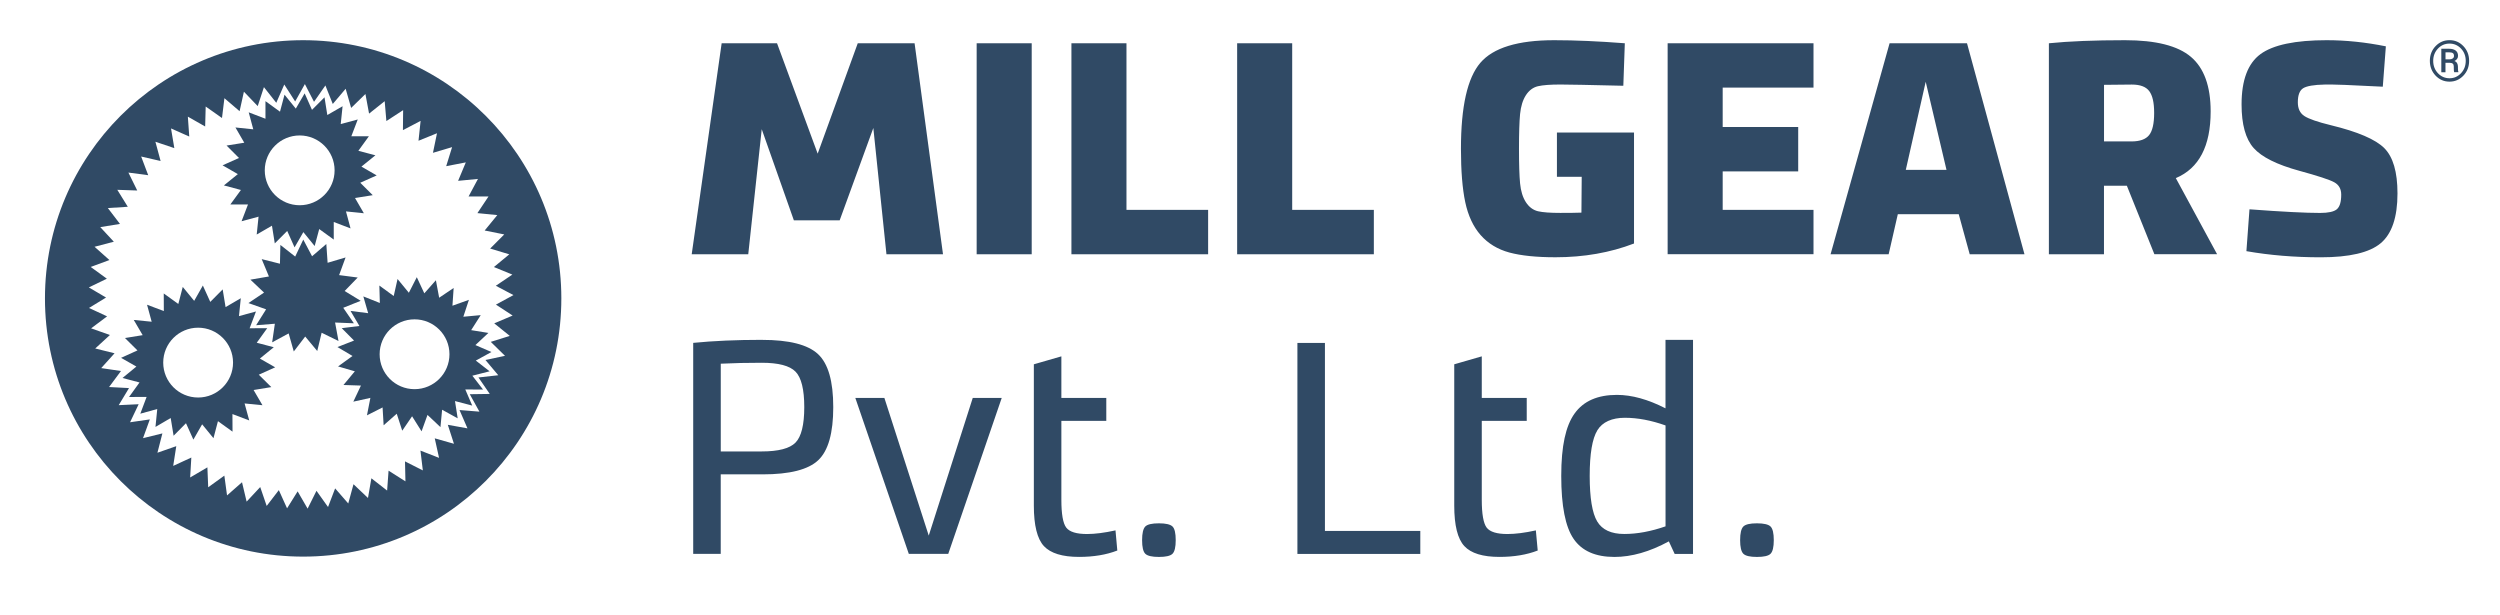
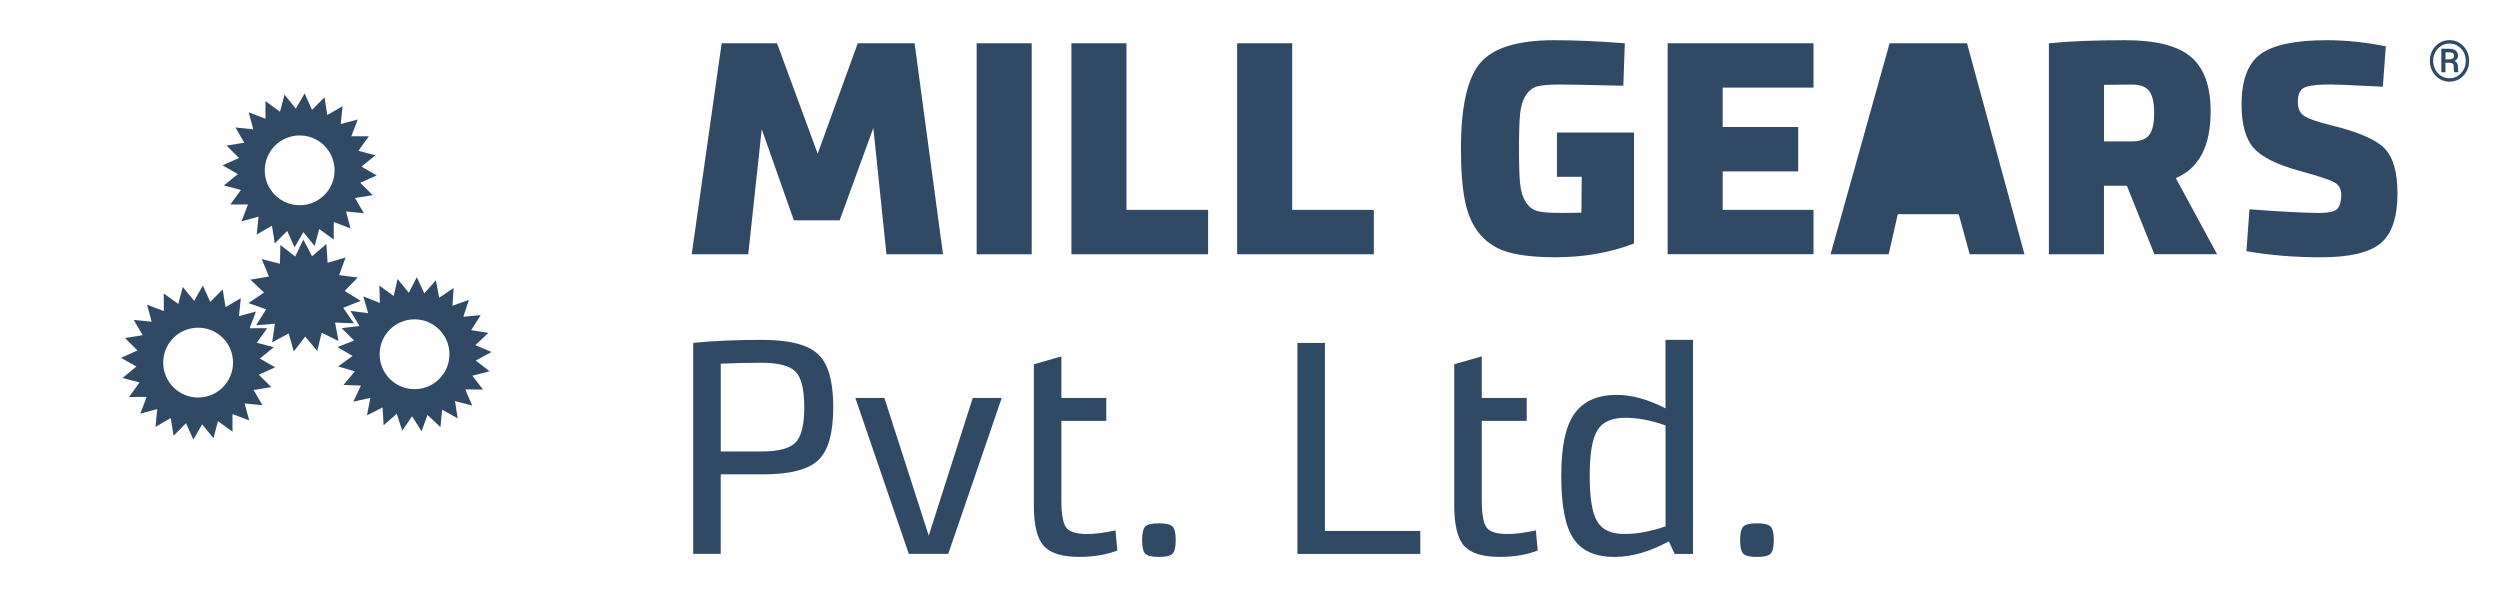
<svg xmlns="http://www.w3.org/2000/svg" id="Layer_1" data-name="Layer 1" version="1.1" viewBox="0 0 619.41 152.47">
  <defs>
    <style>
      .cls-1 {
        fill: #304a65;
        fill-rule: evenodd;
        stroke-width: 0px;
      }
    </style>
  </defs>
-   <path class="cls-1" d="M73.13,25.14l2.41-4.31,2.26,4.4,2.82-4.06,1.83,4.59,3.19-3.77,1.36,4.75,3.54-3.45.9,4.86,3.87-3.08.42,4.92,4.15-2.7-.05,4.95,4.38-2.29-.52,4.92,4.58-1.86-1,4.85,4.74-1.41-1.46,4.72,4.86-.94-1.91,4.57,4.92-.47-2.33,4.35h4.94s-2.75,4.12-2.75,4.12l4.93.49-3.13,3.82,4.85.97-3.49,3.5,4.74,1.43-3.81,3.15,4.57,1.87-4.1,2.77,4.37,2.31-4.34,2.36,4.14,2.71-4.56,1.93,3.85,3.11-4.71,1.48,3.53,3.46-4.85,1.03,3.18,3.78-4.91.55,2.8,4.08-4.95.07,2.39,4.32-4.93-.4,1.97,4.54-4.87-.88,1.52,4.7-4.76-1.35,1.07,4.84-4.61-1.8.59,4.91-4.42-2.24.11,4.95-4.18-2.65-.36,4.93-3.9-3.04-.84,4.88-3.59-3.41-1.3,4.77-3.25-3.74-1.76,4.62-2.86-4.02-2.2,4.42-2.47-4.28-2.62,4.2-2.04-4.51-3.01,3.92-1.6-4.68-3.37,3.61-1.14-4.8-3.71,3.26-.67-4.9-4,2.89-.2-4.94-4.27,2.51.29-4.94-4.49,2.07.76-4.89-4.67,1.63,1.23-4.79-4.8,1.18,1.69-4.65-4.9.71,2.13-4.47-4.94.23,2.55-4.23-4.94-.26,2.95-3.97-4.9-.72,3.31-3.67-4.79-1.19,3.64-3.34-4.66-1.65,3.96-2.97-4.48-2.08,4.22-2.58-4.26-2.51,4.46-2.16-4-2.91,4.64-1.71-3.69-3.29,4.78-1.25-3.36-3.62,4.88-.79-3-3.93,4.94-.32-2.6-4.2,4.94.17-2.19-4.44,4.91.65-1.75-4.63,4.82,1.11-1.29-4.77,4.69,1.58-.82-4.88,4.52,2.01-.35-4.93,4.29,2.44.13-4.95,4.04,2.85.6-4.91,3.76,3.22,1.07-4.83,3.42,3.57,1.54-4.7,3.06,3.88,1.98-4.53,2.67,4.16ZM75.11,9.96c35.34,0,63.97,28.64,63.97,63.97s-28.63,63.98-63.97,63.98S11.14,109.27,11.14,73.93,39.78,9.96,75.11,9.96Z" />
  <polygon class="cls-1" points="77.32 63.49 80.85 60.46 81.17 65.11 85.62 63.79 84.02 68.16 88.63 68.76 85.39 72.1 89.36 74.53 85.04 76.26 87.68 80.1 83.02 79.91 83.87 84.49 79.69 82.44 78.6 86.97 75.62 83.38 72.79 87.08 71.52 82.61 67.43 84.82 68.1 80.21 63.46 80.58 65.93 76.64 61.55 75.09 65.42 72.49 62.04 69.29 66.63 68.5 64.84 64.2 69.36 65.34 69.47 60.69 73.14 63.57 75.14 59.36 77.32 63.49" />
  <path class="cls-1" d="M74.25,33.56c4.77,0,8.65,3.87,8.65,8.65s-3.88,8.64-8.65,8.64-8.65-3.87-8.65-8.64,3.87-8.65,8.65-8.65ZM77.32,27.2l3.08-3.09.7,4.39,3.78-2.18-.46,4.42,4.22-1.14-1.59,4.16h4.35l-2.61,3.6,4.22,1.12-3.46,2.8,3.78,2.18-4.07,1.82,3.09,3.08-4.39.7,2.19,3.78-4.43-.46,1.13,4.21-4.16-1.59v4.36s-3.6-2.61-3.6-2.61l-1.13,4.21-2.8-3.45-2.18,3.78-1.82-4.07-3.08,3.09-.7-4.39-3.78,2.19.46-4.43-4.21,1.14,1.59-4.16h-4.37l2.62-3.59-4.22-1.13,3.46-2.8-3.79-2.18,4.07-1.82-3.08-3.08,4.39-.7-2.19-3.78,4.42.46-1.13-4.21,4.15,1.59v-4.36l3.6,2.61,1.12-4.21,2.8,3.45,2.19-3.78,1.81,4.07Z" />
  <path class="cls-1" d="M102.71,79.12c4.78,0,8.65,3.88,8.65,8.65s-3.87,8.65-8.65,8.65-8.65-3.87-8.65-8.65,3.88-8.65,8.65-8.65ZM115.29,96.51l1.71,3.98-4.27-1.12.67,4.28-3.86-2.13-.41,4.31-3.21-3.03-1.47,4.07-2.35-3.73-2.44,3.57-1.36-4.2-3.25,2.86-.26-4.42-3.87,1.96.85-4.33-4.23.94,1.89-3.99-4.33-.14,2.82-3.39-4.16-1.21,3.58-2.59-3.73-2.21,4.11-1.61-3.05-3.07,4.38-.54-2.2-3.73,4.37.56-1.2-4.16,4.09,1.63-.12-4.32,3.56,2.6.95-4.22,2.8,3.41,1.97-3.86,1.86,4,2.87-3.24.81,4.33,3.59-2.42-.3,4.4,4.08-1.46-1.38,4.19,4.31-.4-2.37,3.72,4.27.69-3.22,3.01,3.97,1.72-3.87,2.12,3.42,2.66-4.28,1.09,2.65,3.43-4.42-.02Z" />
  <path class="cls-1" d="M49.09,81.19c4.78,0,8.65,3.88,8.65,8.65s-3.87,8.65-8.65,8.65-8.65-3.87-8.65-8.65,3.87-8.65,8.65-8.65ZM36.33,98.34l-4.36.02,2.6-3.6-4.22-1.11,3.44-2.83-3.79-2.16,4.06-1.84-3.1-3.07,4.39-.71-2.21-3.77,4.44.44-1.15-4.21,4.16,1.57-.02-4.36,3.61,2.6,1.1-4.22,2.83,3.45,2.15-3.8,1.84,4.06,3.07-3.1.72,4.39,3.77-2.2-.45,4.43,4.21-1.15-1.57,4.16,4.36-.02-2.6,3.61,4.22,1.11-3.44,2.81,3.79,2.17-4.06,1.83,3.1,3.07-4.39.72,2.2,3.77-4.43-.44,1.15,4.21-4.16-1.58.02,4.36-3.61-2.6-1.11,4.22-2.81-3.44-2.17,3.79-1.83-4.06-3.07,3.1-.72-4.39-3.77,2.21.44-4.44-4.2,1.16,1.57-4.17Z" />
-   <path class="cls-1" d="M576.51,9.96c4.69,0,9.57.5,14.62,1.52l-.76,10c-7.68-.41-12.47-.59-14.39-.53-2.68.05-4.45.36-5.34.91-.88.55-1.32,1.72-1.32,3.48,0,1.57.53,2.7,1.62,3.41,1.09.71,3.27,1.47,6.55,2.27,6.67,1.62,11.09,3.51,13.26,5.69s3.26,5.9,3.26,11.21c0,5.9-1.39,10.02-4.17,12.35-2.77,2.32-7.72,3.48-14.85,3.48-6.47,0-12.6-.5-18.41-1.52l.76-10.37c8.13.61,13.96.9,17.5.9,2.02,0,3.4-.3,4.13-.9.74-.62,1.1-1.83,1.1-3.64,0-1.41-.58-2.43-1.73-3.06-1.16-.64-4.04-1.58-8.64-2.84-5.56-1.52-9.32-3.4-11.33-5.65-1.99-2.25-2.99-5.84-2.99-10.79,0-6.02,1.56-10.17,4.69-12.47,3.13-2.3,8.62-3.45,16.45-3.45ZM521.29,35.04h6.82c2.06,0,3.52-.52,4.36-1.56.83-1.04,1.25-2.86,1.25-5.49s-.41-4.32-1.21-5.41c-.81-1.09-2.25-1.63-4.32-1.63l-6.89.07v14.02ZM526.97,46.02h-5.68v16.97h-13.65V10.72c4.96-.5,11.24-.76,18.87-.76s13.07,1.37,16.32,4.13c3.25,2.75,4.89,7.26,4.89,13.52,0,8.59-2.88,14.1-8.63,16.52l10.23,18.86h-15.54l-6.82-16.97ZM482.27,42.08l-5.15-21.82-4.93,21.82h10.08ZM485.29,53.07h-15.08l-2.27,9.92h-14.39l14.62-52.27h19.18l14.24,52.27h-13.57l-2.72-9.92ZM426.82,21.7v9.77h18.71v10.99h-18.71v9.54h22.5v10.99h-36.14V10.72h36.14v10.99h-22.5ZM404.85,32.84v27.49c-5.91,2.27-12.4,3.41-19.46,3.41-4.7,0-8.5-.39-11.41-1.17-2.91-.79-5.28-2.23-7.13-4.32-1.84-2.09-3.11-4.83-3.82-8.18-.71-3.36-1.06-7.76-1.06-13.21,0-10.46,1.6-17.55,4.8-21.29,3.2-3.74,9.3-5.61,18.3-5.61,5.21,0,11.04.26,17.5.76l-.37,10.53c-8.59-.21-13.79-.31-15.61-.31-2.47,0-4.32.14-5.53.42-1.21.28-2.21,1.02-3,2.23-.78,1.21-1.25,2.77-1.44,4.66-.18,1.9-.27,4.76-.27,8.6s.09,6.7.27,8.59c.18,1.9.66,3.45,1.44,4.66.79,1.21,1.79,1.95,3,2.24,1.21.28,3.06.41,5.53.41,2.27,0,4.02-.02,5.23-.07l.07-8.87h-6.14v-10.98h19.1ZM340.39,52v10.99h-33.87V10.72h13.64v41.28h20.22ZM299.33,52v10.99h-33.87V10.72h13.64v41.28h20.22ZM255.62,62.99h-13.64V10.72h13.64v52.27ZM219.63,62.99l-3.25-31.28-8.34,22.88h-11.35l-7.96-22.58-3.34,30.98h-14.01l7.42-52.27h13.72l10.07,27.35,9.93-27.35h14.08l7.04,52.27h-14.01Z" />
+   <path class="cls-1" d="M576.51,9.96c4.69,0,9.57.5,14.62,1.52l-.76,10c-7.68-.41-12.47-.59-14.39-.53-2.68.05-4.45.36-5.34.91-.88.55-1.32,1.72-1.32,3.48,0,1.57.53,2.7,1.62,3.41,1.09.71,3.27,1.47,6.55,2.27,6.67,1.62,11.09,3.51,13.26,5.69s3.26,5.9,3.26,11.21c0,5.9-1.39,10.02-4.17,12.35-2.77,2.32-7.72,3.48-14.85,3.48-6.47,0-12.6-.5-18.41-1.52l.76-10.37c8.13.61,13.96.9,17.5.9,2.02,0,3.4-.3,4.13-.9.74-.62,1.1-1.83,1.1-3.64,0-1.41-.58-2.43-1.73-3.06-1.16-.64-4.04-1.58-8.64-2.84-5.56-1.52-9.32-3.4-11.33-5.65-1.99-2.25-2.99-5.84-2.99-10.79,0-6.02,1.56-10.17,4.69-12.47,3.13-2.3,8.62-3.45,16.45-3.45ZM521.29,35.04h6.82c2.06,0,3.52-.52,4.36-1.56.83-1.04,1.25-2.86,1.25-5.49s-.41-4.32-1.21-5.41c-.81-1.09-2.25-1.63-4.32-1.63l-6.89.07v14.02ZM526.97,46.02h-5.68v16.97h-13.65V10.72c4.96-.5,11.24-.76,18.87-.76s13.07,1.37,16.32,4.13c3.25,2.75,4.89,7.26,4.89,13.52,0,8.59-2.88,14.1-8.63,16.52l10.23,18.86h-15.54l-6.82-16.97ZM482.27,42.08h10.08ZM485.29,53.07h-15.08l-2.27,9.92h-14.39l14.62-52.27h19.18l14.24,52.27h-13.57l-2.72-9.92ZM426.82,21.7v9.77h18.71v10.99h-18.71v9.54h22.5v10.99h-36.14V10.72h36.14v10.99h-22.5ZM404.85,32.84v27.49c-5.91,2.27-12.4,3.41-19.46,3.41-4.7,0-8.5-.39-11.41-1.17-2.91-.79-5.28-2.23-7.13-4.32-1.84-2.09-3.11-4.83-3.82-8.18-.71-3.36-1.06-7.76-1.06-13.21,0-10.46,1.6-17.55,4.8-21.29,3.2-3.74,9.3-5.61,18.3-5.61,5.21,0,11.04.26,17.5.76l-.37,10.53c-8.59-.21-13.79-.31-15.61-.31-2.47,0-4.32.14-5.53.42-1.21.28-2.21,1.02-3,2.23-.78,1.21-1.25,2.77-1.44,4.66-.18,1.9-.27,4.76-.27,8.6s.09,6.7.27,8.59c.18,1.9.66,3.45,1.44,4.66.79,1.21,1.79,1.95,3,2.24,1.21.28,3.06.41,5.53.41,2.27,0,4.02-.02,5.23-.07l.07-8.87h-6.14v-10.98h19.1ZM340.39,52v10.99h-33.87V10.72h13.64v41.28h20.22ZM299.33,52v10.99h-33.87V10.72h13.64v41.28h20.22ZM255.62,62.99h-13.64V10.72h13.64v52.27ZM219.63,62.99l-3.25-31.28-8.34,22.88h-11.35l-7.96-22.58-3.34,30.98h-14.01l7.42-52.27h13.72l10.07,27.35,9.93-27.35h14.08l7.04,52.27h-14.01Z" />
  <path class="cls-1" d="M431.94,130.45c.53-.53,1.65-.79,3.37-.79s2.84.27,3.37.79c.53.53.8,1.65.8,3.38s-.27,2.83-.8,3.37c-.52.53-1.65.79-3.37.79s-2.84-.26-3.37-.79c-.53-.53-.8-1.65-.8-3.37s.27-2.84.8-3.38ZM395.76,106.63c-1.26,2.06-1.89,5.83-1.89,11.28s.62,9.22,1.86,11.29c1.23,2.06,3.47,3.1,6.7,3.1s6.59-.63,10.23-1.89v-25c-3.54-1.26-6.9-1.9-10.08-1.9s-5.56,1.04-6.82,3.11ZM419.47,84.21v53.03h-4.55l-1.44-3.11c-4.74,2.58-9.24,3.86-13.48,3.86-4.7,0-8.07-1.49-10.11-4.47-2.05-2.98-3.07-8.18-3.07-15.61s1.1-12.37,3.3-15.45c2.2-3.08,5.69-4.62,10.49-4.62,3.68,0,7.7,1.11,12.04,3.33v-16.96h6.82ZM380.53,131.4l.46,5c-2.73,1.06-5.9,1.58-9.48,1.58-4.14,0-7.04-.89-8.7-2.68-1.67-1.8-2.5-5.14-2.5-10.04v-35l6.82-1.97v10.31h11.14v5.68h-11.14v19.55c0,3.53.41,5.83,1.21,6.89.81,1.06,2.53,1.59,5.15,1.59,1.97,0,4.32-.3,7.04-.9ZM351.9,131.55v5.69h-30.45v-52.28h6.82v46.59h23.63ZM283.76,130.45c.53-.53,1.65-.79,3.38-.79s2.83.27,3.37.79c.53.53.79,1.65.79,3.38s-.26,2.83-.79,3.37c-.53.53-1.65.79-3.37.79s-2.84-.26-3.38-.79c-.53-.53-.79-1.65-.79-3.37s.27-2.84.79-3.38ZM276.38,131.4l.45,5c-2.73,1.06-5.88,1.58-9.47,1.58-4.15,0-7.04-.89-8.72-2.68-1.66-1.8-2.49-5.14-2.49-10.04v-35l6.82-1.97v10.31h11.13v5.68h-11.13v19.55c0,3.53.4,5.83,1.21,6.89.81,1.06,2.53,1.59,5.15,1.59,1.97,0,4.31-.3,7.04-.9ZM248.19,98.6l-13.25,38.63h-9.77l-13.25-38.63h7.2l10.99,34.1,10.9-34.1h7.2ZM178.58,111.85h10.15c4.14,0,6.93-.73,8.37-2.19,1.44-1.47,2.17-4.39,2.17-8.79s-.73-7.32-2.17-8.79c-1.44-1.47-4.23-2.2-8.37-2.2-3.53,0-6.92.07-10.15.23v21.74ZM188.8,84.21c6.72,0,11.34,1.17,13.87,3.52,2.53,2.35,3.78,6.72,3.78,13.14s-1.23,10.79-3.71,13.14c-2.47,2.35-7.07,3.52-13.79,3.52h-10.38v19.7h-6.82v-52.28c5.05-.5,10.73-.75,17.04-.75Z" />
  <path class="cls-1" d="M605.9,14.7h1.04c.3,0,.55-.08.76-.22.21-.16.31-.35.31-.61,0-.33-.08-.57-.27-.7-.17-.13-.49-.21-.94-.21h-.89v1.73ZM605.9,15.59v2.32h-1.03v-5.83h1.92c.7,0,1.24.15,1.64.45.39.3.58.74.58,1.31,0,.28-.07.53-.23.74-.14.22-.37.4-.66.54.31.11.53.3.66.53.13.25.21.53.21.88v.38c0,.19,0,.36.02.5.01.15.05.28.09.37v.11h-1.05c-.04-.1-.06-.24-.07-.42-.01-.18-.02-.38-.02-.58v-.37c0-.33-.07-.57-.23-.72-.16-.16-.41-.24-.76-.24h-1.09ZM602.86,15.08c0,1.21.4,2.24,1.18,3.07.78.82,1.73,1.24,2.86,1.24s2.06-.42,2.85-1.25c.78-.83,1.17-1.85,1.17-3.06s-.39-2.22-1.17-3.05c-.79-.82-1.73-1.23-2.85-1.23s-2.08.41-2.86,1.23c-.78.83-1.18,1.84-1.18,3.05ZM602.03,15.08c0-1.44.47-2.66,1.42-3.65.95-.99,2.09-1.48,3.45-1.48s2.49.49,3.44,1.48c.95.99,1.42,2.21,1.42,3.65s-.47,2.66-1.42,3.66c-.95.99-2.09,1.49-3.44,1.49s-2.5-.5-3.45-1.49c-.94-1-1.42-2.22-1.42-3.66Z" />
</svg>